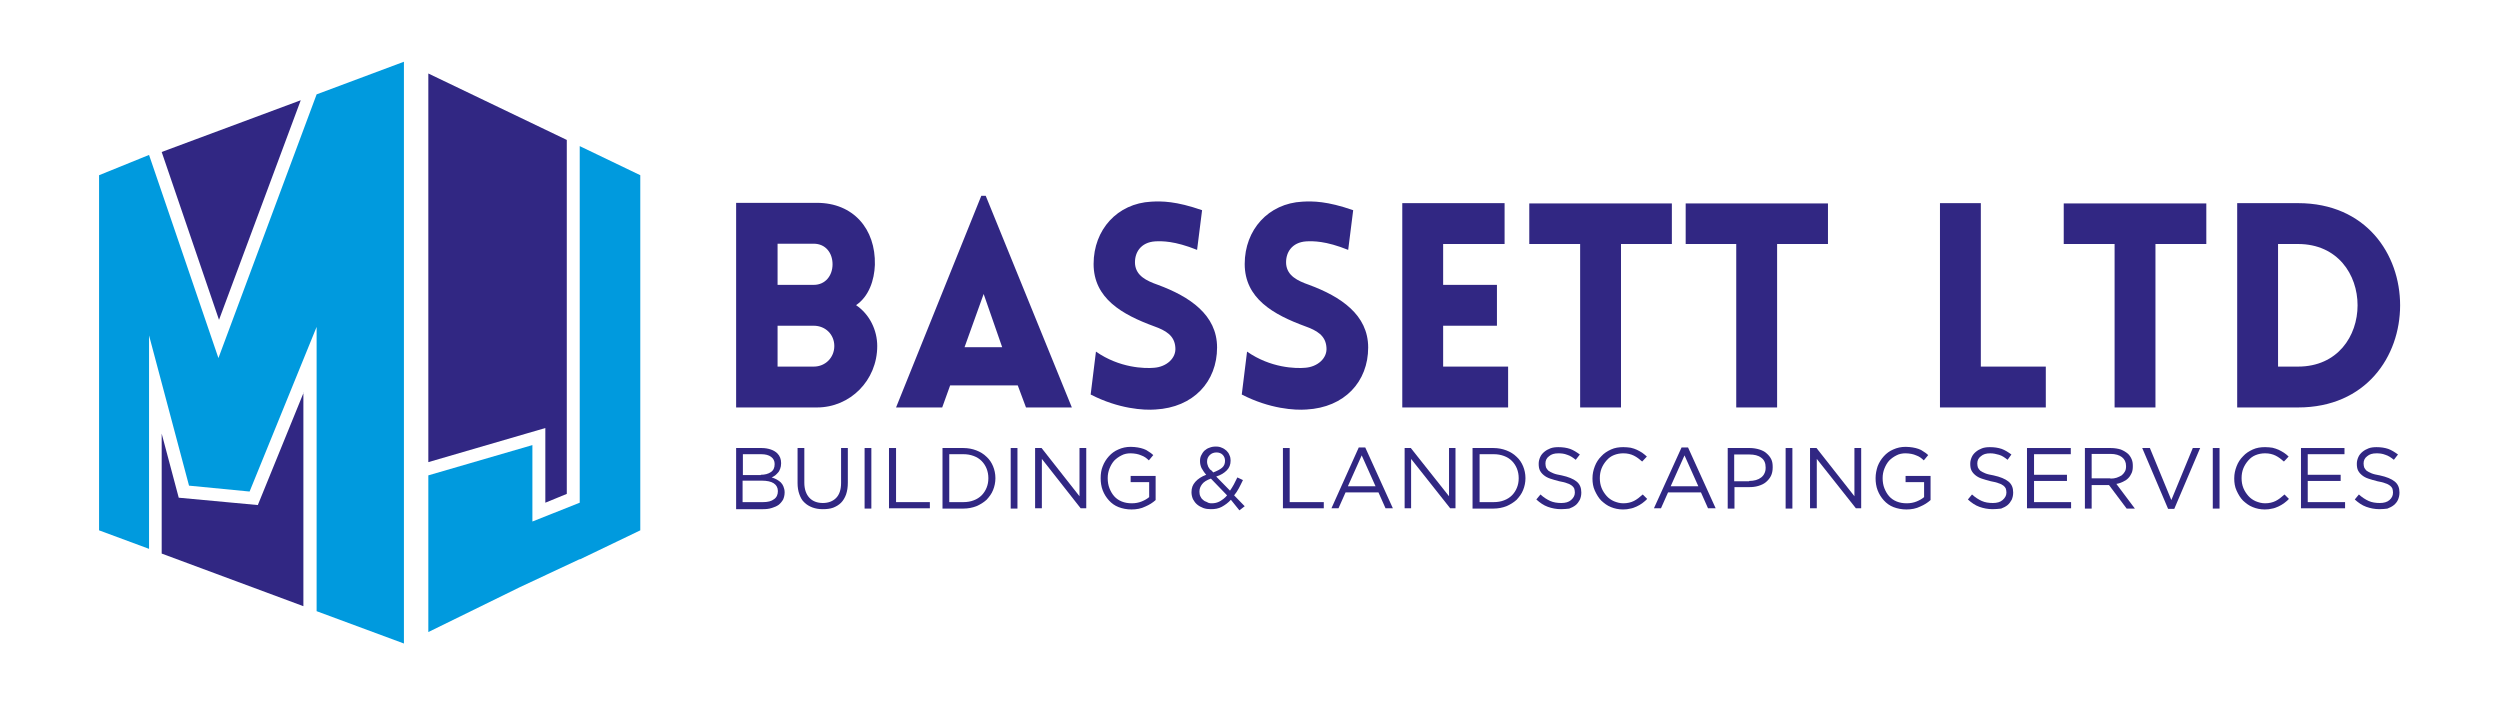
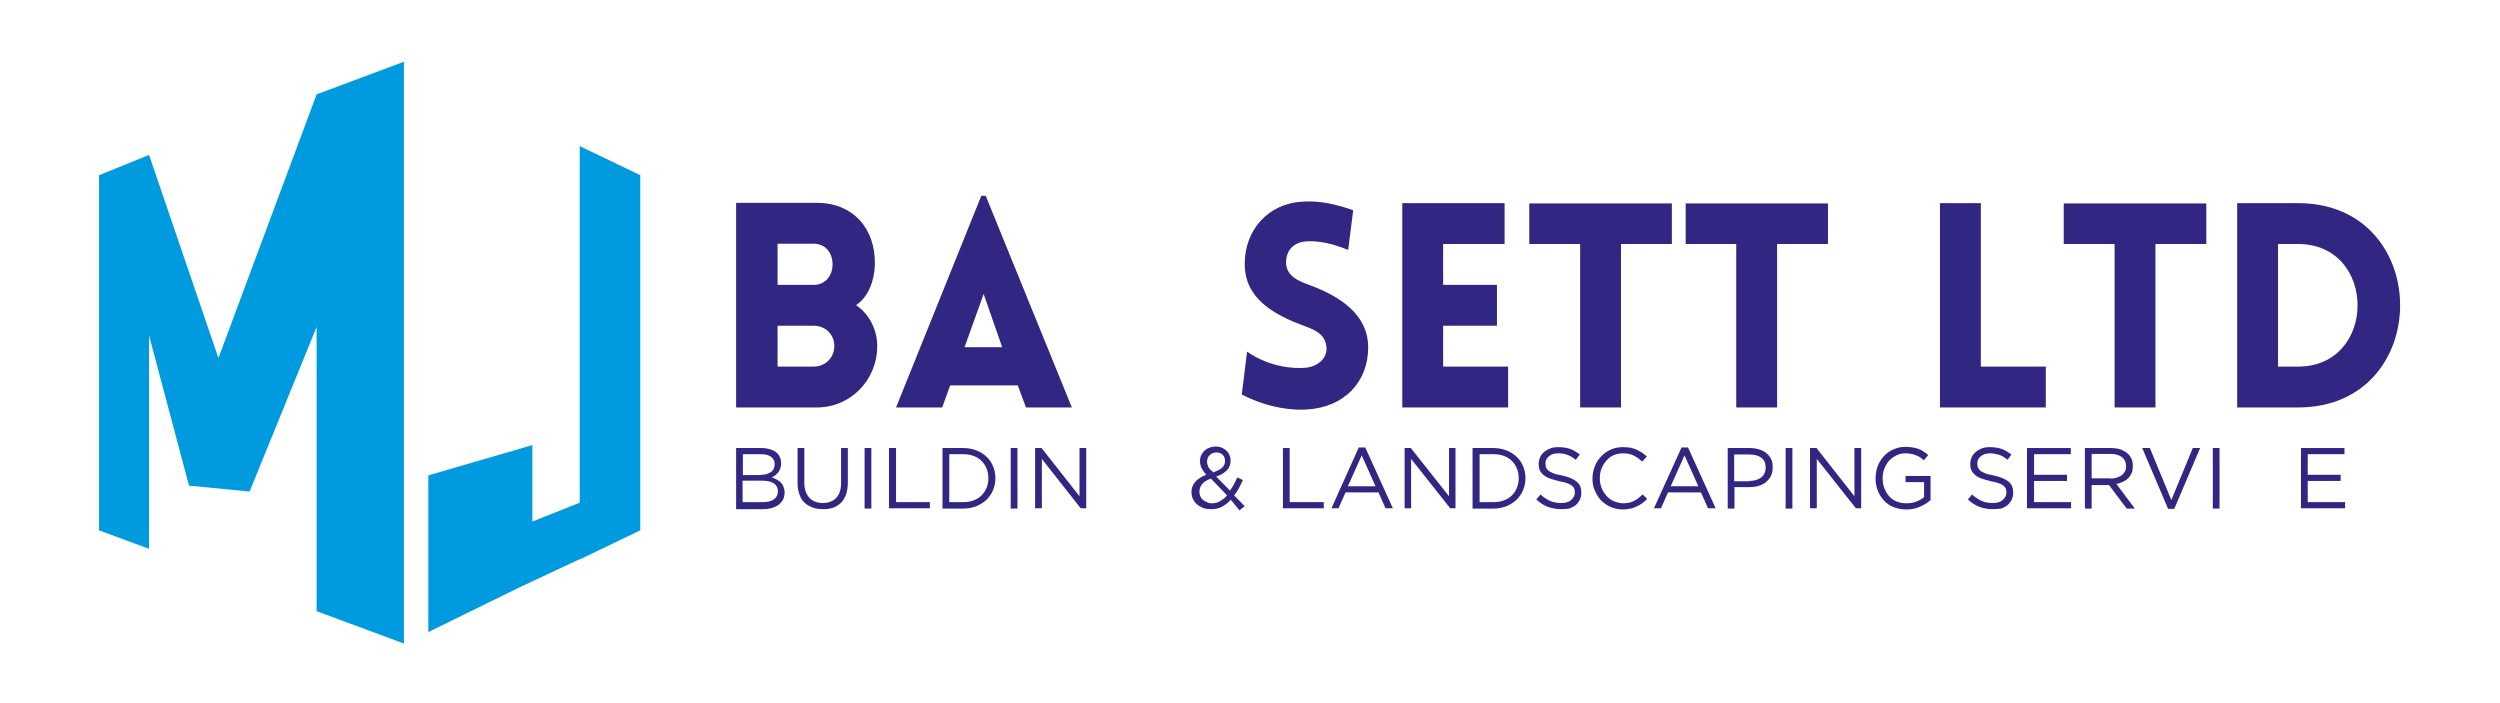
<svg xmlns="http://www.w3.org/2000/svg" version="1.1" id="Layer_1" x="0px" y="0px" viewBox="0 0 850.4 239.2" style="enable-background:new 0 0 850.4 239.2;" xml:space="preserve">
  <style type="text/css">
	.st0{fill:#009ADE;}
	.st1{fill:#312783;}
</style>
  <polygon class="st0" points="107.7,32.1 74.3,121.8 50.7,52.7 33.7,59.6 33.7,180.4 50.7,186.7 50.7,114.1 64.3,165.2 84.9,167.2   107.7,111.2 107.7,207.9 137.4,218.9 137.4,21 " />
  <polygon class="st0" points="197.2,49.7 197.2,171 181.1,177.4 181.1,151.4 145.7,161.7 145.7,215 176.9,199.7 197.2,190.2   197.2,190.3 217.8,180.4 217.8,59.6 " />
-   <path class="st1" d="M185.5,171v-25.4l-39.8,11.6V25l47.1,22.6V168L185.5,171z M103.3,133.5l-15.6,38.3l-26.9-2.5l-5.8-21.8v40.8  l48.2,17.9V133.5z M102.3,34.1L55,51.7l19.5,57.1L102.3,34.1z" />
  <path class="st1" d="M250.4,69h27.5c12.3,0,20,8.8,19.7,21.1c-0.2,5.2-2,10.7-6.4,13.7c4.6,3.1,7.2,8.5,7.2,13.9  c0,11.7-9.2,20.9-20.5,20.9h-27.5V69z M264.4,96.9h8.4h4c4,0,6.4-3.2,6.4-7c0-3.9-2.4-7-6.4-7h-12.3V96.9z M264.4,124.7h8.4h4  c4,0,7-3.1,7-7s-3-6.9-7-6.9h-12.3V124.7z" />
  <path class="st1" d="M333.8,66.6h1.5l29.3,72h-15.6l-2.8-7.5h-23l-2.7,7.5h-15.7L333.8,66.6z M340.9,118.1l-6.3-18.1l-6.5,18.1  H340.9z" />
-   <path class="st1" d="M372.8,119.6c8,5.6,16.6,5.8,19.8,5.5c4.1-0.3,7.6-3.2,7.2-7c-0.3-4-3.3-5.7-7.2-7.1  c-10.9-4-20.6-9.5-20.6-21.2c0-11.7,8.1-20.6,19.6-21.2c3.6-0.2,8.4-0.2,17.3,2.9L407.2,85c-7.7-3.1-12-3-14.2-2.9  c-5,0.3-7.2,3.9-6.9,7.8c0.4,3.9,3.8,5.6,7.8,7c10.8,4,20.1,10.2,20.1,21.3c0,11.6-8,20.4-21,21.1c-3.9,0.3-12.5-0.2-22-5.1  L372.8,119.6z" />
  <path class="st1" d="M424.2,119.6c8,5.6,16.6,5.8,19.8,5.5c4.1-0.3,7.6-3.2,7.2-7c-0.3-4-3.3-5.7-7.2-7.1  c-10.9-4-20.6-9.5-20.6-21.2c0-11.7,8.1-20.6,19.6-21.2c3.6-0.2,8.4-0.2,17.3,2.9L458.6,85c-7.7-3.1-12-3-14.2-2.9  c-5,0.3-7.2,3.9-6.9,7.8c0.4,3.9,3.8,5.6,7.8,7c10.8,4,20.1,10.2,20.1,21.3c0,11.6-8,20.4-21,21.1c-3.9,0.3-12.5-0.2-22-5.1  L424.2,119.6z" />
  <polygon class="st1" points="477,138.6 477,69.1 511.8,69.1 511.8,83 490.9,83 490.9,96.9 509.2,96.9 509.2,110.8 490.9,110.8   490.9,124.7 513,124.7 513,138.6 " />
  <polygon class="st1" points="537.5,138.6 537.5,83 520.2,83 520.2,69.2 568.7,69.2 568.7,83 551.4,83 551.4,138.6 " />
  <polygon class="st1" points="590.6,138.6 590.6,83 573.4,83 573.4,69.2 621.8,69.2 621.8,83 604.5,83 604.5,138.6 " />
  <polygon class="st1" points="673.8,69.1 673.8,124.7 695.9,124.7 695.9,138.6 659.9,138.6 659.9,69.1 " />
  <polygon class="st1" points="719.3,138.6 719.3,83 702,83 702,69.2 750.5,69.2 750.5,83 733.2,83 733.2,138.6 " />
  <path class="st1" d="M781.7,138.6H761V69.1h20.7C828,69.1,828,138.6,781.7,138.6 M774.9,83v41.7h6.8c27,0,27-41.7,0-41.7H774.9z" />
  <path class="st1" d="M250.4,152.4h8.7c1.2,0,2.2,0.2,3.1,0.5c0.9,0.3,1.7,0.8,2.2,1.3c0.9,0.9,1.3,2,1.3,3.3v0.1  c0,0.7-0.1,1.3-0.3,1.8c-0.2,0.5-0.4,1-0.7,1.3c-0.3,0.4-0.7,0.7-1,1c-0.4,0.3-0.8,0.5-1.2,0.7c0.6,0.2,1.2,0.4,1.7,0.7  c0.5,0.3,1,0.6,1.4,1c0.4,0.4,0.7,0.9,0.9,1.4c0.2,0.5,0.4,1.2,0.4,1.9v0.1c0,0.9-0.2,1.7-0.5,2.4c-0.4,0.7-0.9,1.3-1.5,1.8  c-0.7,0.5-1.4,0.8-2.4,1.1c-0.9,0.3-1.9,0.4-3,0.4h-9.1V152.4z M258.8,161.5c1.4,0,2.5-0.3,3.4-0.9c0.9-0.6,1.3-1.5,1.3-2.7v-0.1  c0-1-0.4-1.8-1.2-2.4c-0.8-0.6-1.9-0.9-3.4-0.9h-6.2v7.1H258.8z M259.6,170.8c1.6,0,2.8-0.3,3.7-1c0.9-0.6,1.3-1.6,1.3-2.7v-0.1  c0-1.1-0.5-2-1.4-2.6c-0.9-0.6-2.3-0.9-4.1-0.9h-6.5v7.3H259.6z" />
  <path class="st1" d="M279.8,173.2c-1.3,0-2.4-0.2-3.5-0.6c-1-0.4-1.9-0.9-2.7-1.7c-0.8-0.7-1.3-1.7-1.7-2.8  c-0.4-1.1-0.6-2.4-0.6-3.8v-11.9h2.3v11.8c0,2.2,0.6,3.9,1.7,5.1c1.1,1.2,2.7,1.8,4.6,1.8c1.9,0,3.4-0.6,4.5-1.7  c1.1-1.1,1.7-2.8,1.7-5.1v-11.9h2.3v11.8c0,1.5-0.2,2.8-0.6,4c-0.4,1.1-1,2.1-1.7,2.8c-0.8,0.8-1.7,1.3-2.7,1.7  C282.3,173.1,281.1,173.2,279.8,173.2" />
  <rect x="294.1" y="152.4" class="st1" width="2.3" height="20.6" />
  <polygon class="st1" points="302.4,152.4 304.8,152.4 304.8,170.8 316.3,170.8 316.3,172.9 302.4,172.9 " />
  <path class="st1" d="M320.6,152.4h7.1c1.6,0,3.1,0.3,4.4,0.8c1.3,0.5,2.5,1.2,3.5,2.2c1,0.9,1.7,2,2.2,3.2c0.5,1.2,0.8,2.6,0.8,4  v0.1c0,1.4-0.3,2.8-0.8,4c-0.5,1.3-1.3,2.3-2.2,3.3c-1,0.9-2.1,1.6-3.5,2.2c-1.3,0.5-2.8,0.8-4.4,0.8h-7.1V152.4z M327.7,170.8  c1.3,0,2.5-0.2,3.5-0.6c1.1-0.4,2-1,2.7-1.7c0.7-0.7,1.3-1.6,1.7-2.6c0.4-1,0.6-2,0.6-3.2v-0.1c0-1.1-0.2-2.2-0.6-3.2  c-0.4-1-1-1.9-1.7-2.6c-0.7-0.7-1.6-1.3-2.7-1.7c-1.1-0.4-2.2-0.6-3.5-0.6h-4.8v16.3H327.7z" />
  <rect x="343.8" y="152.4" class="st1" width="2.3" height="20.6" />
  <polygon class="st1" points="352.1,152.4 354.3,152.4 367.2,168.8 367.2,152.4 369.5,152.4 369.5,172.9 367.6,172.9 354.4,156.1   354.4,172.9 352.1,172.9 " />
-   <path class="st1" d="M384.9,173.3c-1.6,0-3.1-0.3-4.4-0.8c-1.3-0.5-2.4-1.3-3.3-2.3c-0.9-1-1.6-2.1-2.1-3.4  c-0.5-1.3-0.7-2.7-0.7-4.1v-0.1c0-1.4,0.2-2.8,0.7-4c0.5-1.3,1.2-2.4,2.1-3.4c0.9-1,2-1.8,3.2-2.3c1.3-0.6,2.7-0.9,4.2-0.9  c0.9,0,1.7,0.1,2.4,0.2c0.7,0.1,1.4,0.3,2,0.5c0.6,0.2,1.2,0.5,1.7,0.9c0.5,0.3,1.1,0.7,1.6,1.2l-1.5,1.8c-0.4-0.4-0.8-0.7-1.2-1  c-0.4-0.3-0.9-0.5-1.4-0.7c-0.5-0.2-1-0.4-1.6-0.5c-0.6-0.1-1.3-0.2-2-0.2c-1.1,0-2.2,0.2-3.1,0.7c-1,0.5-1.8,1.1-2.5,1.8  c-0.7,0.8-1.2,1.7-1.6,2.7c-0.4,1-0.6,2.1-0.6,3.2v0.1c0,1.2,0.2,2.4,0.6,3.4c0.4,1,0.9,1.9,1.6,2.7c0.7,0.8,1.6,1.4,2.6,1.8  c1,0.4,2.1,0.6,3.4,0.6c1.2,0,2.3-0.2,3.3-0.6c1-0.4,1.9-0.9,2.6-1.5V164h-6.3v-2.1h8.5v8.2c-1,0.9-2.1,1.6-3.5,2.2  C388.2,173,386.6,173.3,384.9,173.3" />
  <path class="st1" d="M418.7,170c-0.9,1-2,1.8-3.1,2.4c-1.1,0.6-2.3,0.8-3.7,0.8c-0.9,0-1.8-0.1-2.6-0.4c-0.8-0.3-1.5-0.7-2.1-1.2  c-0.6-0.5-1-1.1-1.4-1.8c-0.3-0.7-0.5-1.5-0.5-2.3v-0.1c0-1.4,0.4-2.5,1.3-3.5c0.9-1,2.1-1.8,3.7-2.4c-0.7-0.8-1.2-1.6-1.6-2.3  c-0.3-0.7-0.5-1.4-0.5-2.3v-0.1c0-0.7,0.1-1.3,0.4-1.9c0.3-0.6,0.6-1.1,1.1-1.6c0.5-0.4,1-0.8,1.7-1c0.7-0.3,1.4-0.4,2.2-0.4  c0.7,0,1.4,0.1,2,0.4c0.6,0.2,1.1,0.6,1.6,1c0.4,0.4,0.8,0.9,1,1.5c0.3,0.6,0.4,1.2,0.4,1.8v0.1c0,1.3-0.4,2.4-1.3,3.3  c-0.9,0.9-2,1.6-3.6,2.1l4.7,4.8c0.5-0.7,0.9-1.4,1.3-2.1c0.4-0.8,0.8-1.6,1.2-2.4l1.9,0.9c-0.5,1-0.9,1.9-1.4,2.8  c-0.5,0.9-1,1.7-1.6,2.4l3.6,3.7l-1.8,1.4L418.7,170z M412.2,171.2c1,0,1.9-0.2,2.8-0.7c0.8-0.5,1.7-1.1,2.4-2l-5.5-5.7  c-1.4,0.5-2.4,1.1-3,1.9c-0.6,0.8-0.9,1.6-0.9,2.5v0.1c0,0.5,0.1,1.1,0.3,1.5c0.2,0.5,0.5,0.9,0.9,1.2c0.4,0.4,0.8,0.6,1.4,0.8  C411,171.1,411.5,171.2,412.2,171.2 M412.7,160.7c1.3-0.5,2.3-1,3-1.6c0.7-0.6,1-1.4,1-2.3v-0.1c0-0.8-0.3-1.5-0.8-2  c-0.5-0.5-1.2-0.8-2.1-0.8c-0.9,0-1.7,0.3-2.3,0.9c-0.6,0.6-0.9,1.3-0.9,2.1v0.1c0,0.3,0,0.6,0.1,0.9c0.1,0.3,0.2,0.6,0.3,0.9  c0.2,0.3,0.4,0.6,0.6,0.9C412,159.9,412.4,160.3,412.7,160.7" />
  <polygon class="st1" points="436.4,152.4 438.7,152.4 438.7,170.8 450.3,170.8 450.3,172.9 436.4,172.9 " />
  <path class="st1" d="M462.2,152.2h2.2l9.4,20.7h-2.5l-2.4-5.4h-11.2l-2.4,5.4h-2.4L462.2,152.2z M467.9,165.4l-4.7-10.5l-4.7,10.5  H467.9z" />
  <polygon class="st1" points="477.8,152.4 479.9,152.4 492.9,168.8 492.9,152.4 495.1,152.4 495.1,172.9 493.3,172.9 480,156.1   480,172.9 477.8,172.9 " />
  <path class="st1" d="M500.9,152.4h7.1c1.6,0,3.1,0.3,4.4,0.8c1.3,0.5,2.5,1.2,3.5,2.2c1,0.9,1.7,2,2.2,3.2c0.5,1.2,0.8,2.6,0.8,4  v0.1c0,1.4-0.3,2.8-0.8,4c-0.5,1.3-1.3,2.3-2.2,3.3c-1,0.9-2.1,1.6-3.5,2.2c-1.3,0.5-2.8,0.8-4.4,0.8h-7.1V152.4z M508.1,170.8  c1.3,0,2.5-0.2,3.5-0.6c1.1-0.4,2-1,2.7-1.7c0.7-0.7,1.3-1.6,1.7-2.6c0.4-1,0.6-2,0.6-3.2v-0.1c0-1.1-0.2-2.2-0.6-3.2  c-0.4-1-1-1.9-1.7-2.6c-0.7-0.7-1.6-1.3-2.7-1.7c-1.1-0.4-2.2-0.6-3.5-0.6h-4.8v16.3H508.1z" />
  <path class="st1" d="M531,173.2c-1.6,0-3.1-0.3-4.5-0.8c-1.4-0.5-2.7-1.4-3.9-2.5l1.4-1.7c1.1,1,2.2,1.7,3.3,2.2  c1.1,0.5,2.4,0.7,3.8,0.7c1.4,0,2.5-0.3,3.3-1c0.8-0.7,1.3-1.5,1.3-2.5v-0.1c0-0.5-0.1-0.9-0.2-1.3c-0.2-0.4-0.4-0.7-0.8-1  c-0.4-0.3-0.9-0.6-1.6-0.8c-0.7-0.3-1.6-0.5-2.7-0.7c-1.2-0.3-2.2-0.6-3.1-0.9c-0.9-0.3-1.6-0.7-2.2-1.2c-0.6-0.5-1-1-1.3-1.6  c-0.3-0.6-0.4-1.4-0.4-2.2v-0.1c0-0.8,0.2-1.5,0.5-2.2c0.3-0.7,0.8-1.3,1.4-1.8c0.6-0.5,1.3-0.9,2.1-1.2c0.8-0.3,1.7-0.4,2.7-0.4  c1.5,0,2.8,0.2,4,0.6c1.1,0.4,2.2,1.1,3.3,1.9l-1.4,1.8c-1-0.8-1.9-1.4-2.9-1.7c-1-0.4-2-0.5-3-0.5c-1.4,0-2.4,0.3-3.2,1  c-0.8,0.6-1.2,1.4-1.2,2.4v0.1c0,0.5,0.1,0.9,0.2,1.3c0.2,0.4,0.4,0.7,0.8,1.1c0.4,0.3,1,0.6,1.7,0.9c0.7,0.3,1.7,0.5,2.8,0.7  c2.3,0.5,4,1.2,5.1,2.1c1.1,0.9,1.6,2.1,1.6,3.7v0.1c0,0.9-0.2,1.7-0.5,2.4c-0.4,0.7-0.8,1.3-1.4,1.8c-0.6,0.5-1.4,0.9-2.2,1.2  C532.9,173.1,532,173.2,531,173.2" />
  <path class="st1" d="M552.1,173.3c-1.5,0-2.9-0.3-4.1-0.8c-1.3-0.5-2.3-1.3-3.3-2.2c-0.9-0.9-1.6-2.1-2.2-3.4s-0.8-2.7-0.8-4.1v-0.1  c0-1.5,0.3-2.8,0.8-4.1s1.2-2.4,2.2-3.4c0.9-1,2-1.7,3.3-2.3c1.3-0.6,2.7-0.8,4.2-0.8c0.9,0,1.8,0.1,2.5,0.2  c0.8,0.2,1.5,0.4,2.1,0.7c0.6,0.3,1.2,0.6,1.8,1c0.5,0.4,1.1,0.8,1.6,1.3l-1.6,1.7c-0.9-0.8-1.8-1.5-2.8-2c-1-0.5-2.2-0.8-3.6-0.8  c-1.1,0-2.2,0.2-3.2,0.6c-1,0.4-1.8,1-2.5,1.8c-0.7,0.8-1.3,1.7-1.7,2.7c-0.4,1-0.6,2.1-0.6,3.3v0.1c0,1.2,0.2,2.3,0.6,3.3  c0.4,1,1,1.9,1.7,2.7c0.7,0.8,1.6,1.4,2.5,1.8c1,0.4,2,0.7,3.2,0.7c1.4,0,2.6-0.3,3.6-0.8c1-0.5,2-1.3,3-2.2l1.5,1.5  c-0.5,0.6-1.1,1-1.7,1.5c-0.6,0.4-1.2,0.8-1.9,1.1c-0.7,0.3-1.4,0.6-2.1,0.7C553.9,173.2,553,173.3,552.1,173.3" />
  <path class="st1" d="M572,152.2h2.2l9.4,20.7H581l-2.4-5.4h-11.2l-2.4,5.4h-2.4L572,152.2z M577.7,165.4l-4.7-10.5l-4.7,10.5H577.7z  " />
  <path class="st1" d="M587.6,152.4h7.7c1.1,0,2.2,0.2,3.2,0.5c0.9,0.3,1.8,0.7,2.4,1.3c0.7,0.6,1.2,1.2,1.6,2  c0.4,0.8,0.5,1.7,0.5,2.7v0.1c0,1.1-0.2,2.1-0.6,2.9c-0.4,0.8-1,1.5-1.7,2.1c-0.7,0.6-1.6,1-2.6,1.3c-1,0.3-2,0.4-3.1,0.4h-5v7.3  h-2.3V152.4z M595,163.6c0.8,0,1.6-0.1,2.3-0.3c0.7-0.2,1.3-0.5,1.8-0.9c0.5-0.4,0.9-0.9,1.1-1.4c0.3-0.6,0.4-1.2,0.4-1.9V159  c0-1.5-0.5-2.6-1.5-3.3c-1-0.8-2.4-1.1-4-1.1h-5.2v9.1H595z" />
  <rect x="607.4" y="152.4" class="st1" width="2.3" height="20.6" />
  <polygon class="st1" points="615.7,152.4 617.9,152.4 630.8,168.8 630.8,152.4 633.1,152.4 633.1,172.9 631.3,172.9 618,156.1   618,172.9 615.7,172.9 " />
  <path class="st1" d="M648.5,173.3c-1.6,0-3.1-0.3-4.4-0.8c-1.3-0.5-2.4-1.3-3.3-2.3c-0.9-1-1.6-2.1-2.1-3.4  c-0.5-1.3-0.7-2.7-0.7-4.1v-0.1c0-1.4,0.3-2.8,0.7-4c0.5-1.3,1.2-2.4,2.1-3.4c0.9-1,2-1.8,3.2-2.3c1.3-0.6,2.7-0.9,4.2-0.9  c0.9,0,1.7,0.1,2.4,0.2c0.7,0.1,1.4,0.3,2,0.5c0.6,0.2,1.2,0.5,1.7,0.9c0.5,0.3,1.1,0.7,1.6,1.2l-1.5,1.8c-0.4-0.4-0.8-0.7-1.2-1  c-0.4-0.3-0.9-0.5-1.4-0.7c-0.5-0.2-1-0.4-1.6-0.5c-0.6-0.1-1.3-0.2-2-0.2c-1.1,0-2.2,0.2-3.1,0.7c-1,0.5-1.8,1.1-2.5,1.8  c-0.7,0.8-1.2,1.7-1.6,2.7c-0.4,1-0.6,2.1-0.6,3.2v0.1c0,1.2,0.2,2.4,0.6,3.4c0.4,1,0.9,1.9,1.6,2.7c0.7,0.8,1.6,1.4,2.6,1.8  c1,0.4,2.1,0.6,3.4,0.6c1.2,0,2.3-0.2,3.3-0.6c1-0.4,1.9-0.9,2.6-1.5V164h-6.3v-2.1h8.5v8.2c-1,0.9-2.1,1.6-3.5,2.2  C651.8,173,650.2,173.3,648.5,173.3" />
  <path class="st1" d="M677.8,173.2c-1.6,0-3.1-0.3-4.5-0.8c-1.4-0.5-2.7-1.4-3.9-2.5l1.4-1.7c1.1,1,2.2,1.7,3.3,2.2  c1.1,0.5,2.4,0.7,3.8,0.7c1.4,0,2.5-0.3,3.3-1c0.8-0.7,1.3-1.5,1.3-2.5v-0.1c0-0.5-0.1-0.9-0.2-1.3c-0.2-0.4-0.4-0.7-0.8-1  c-0.4-0.3-0.9-0.6-1.6-0.8c-0.7-0.3-1.6-0.5-2.7-0.7c-1.2-0.3-2.2-0.6-3.1-0.9c-0.9-0.3-1.6-0.7-2.2-1.2c-0.6-0.5-1-1-1.3-1.6  c-0.3-0.6-0.4-1.4-0.4-2.2v-0.1c0-0.8,0.2-1.5,0.5-2.2c0.3-0.7,0.8-1.3,1.4-1.8c0.6-0.5,1.3-0.9,2.1-1.2c0.8-0.3,1.7-0.4,2.7-0.4  c1.5,0,2.8,0.2,4,0.6c1.1,0.4,2.2,1.1,3.3,1.9l-1.3,1.8c-1-0.8-1.9-1.4-2.9-1.7s-2-0.5-3-0.5c-1.4,0-2.4,0.3-3.2,1  c-0.8,0.6-1.2,1.4-1.2,2.4v0.1c0,0.5,0.1,0.9,0.2,1.3c0.2,0.4,0.4,0.7,0.8,1.1c0.4,0.3,1,0.6,1.7,0.9c0.7,0.3,1.7,0.5,2.8,0.7  c2.3,0.5,4,1.2,5.1,2.1c1.1,0.9,1.6,2.1,1.6,3.7v0.1c0,0.9-0.2,1.7-0.5,2.4c-0.4,0.7-0.8,1.3-1.4,1.8c-0.6,0.5-1.4,0.9-2.2,1.2  C679.8,173.1,678.8,173.2,677.8,173.2" />
  <polygon class="st1" points="689.5,152.4 704.4,152.4 704.4,154.5 691.9,154.5 691.9,161.5 703.1,161.5 703.1,163.6 691.9,163.6   691.9,170.8 704.5,170.8 704.5,172.9 689.5,172.9 " />
  <path class="st1" d="M709.2,152.4h8.8c1.3,0,2.4,0.2,3.4,0.5c1,0.4,1.8,0.9,2.5,1.5c0.5,0.5,0.9,1.1,1.2,1.8  c0.3,0.7,0.4,1.4,0.4,2.3v0.1c0,0.9-0.1,1.6-0.4,2.3c-0.3,0.7-0.7,1.3-1.2,1.8c-0.5,0.5-1.1,0.9-1.8,1.2c-0.7,0.3-1.4,0.6-2.2,0.7  l6.3,8.4h-2.8l-6-8h-0.1h-5.8v8h-2.3V152.4z M717.9,162.8c0.8,0,1.5-0.1,2.1-0.3c0.6-0.2,1.2-0.5,1.7-0.8c0.5-0.4,0.8-0.8,1.1-1.3  c0.3-0.5,0.4-1.1,0.4-1.8v-0.1c0-1.3-0.5-2.3-1.4-3c-0.9-0.7-2.2-1.1-3.9-1.1h-6.4v8.3H717.9z" />
  <polygon class="st1" points="728.7,152.4 731.3,152.4 738.6,170.1 745.9,152.4 748.4,152.4 739.6,173.1 737.5,173.1 " />
  <rect x="752.7" y="152.4" class="st1" width="2.3" height="20.6" />
-   <path class="st1" d="M770.4,173.3c-1.5,0-2.9-0.3-4.1-0.8c-1.3-0.5-2.3-1.3-3.3-2.2c-0.9-0.9-1.6-2.1-2.2-3.4s-0.8-2.7-0.8-4.1v-0.1  c0-1.5,0.3-2.8,0.8-4.1s1.2-2.4,2.2-3.4c0.9-1,2-1.7,3.3-2.3c1.3-0.6,2.7-0.8,4.2-0.8c0.9,0,1.8,0.1,2.5,0.2  c0.7,0.2,1.5,0.4,2.1,0.7c0.6,0.3,1.2,0.6,1.8,1c0.6,0.4,1.1,0.8,1.6,1.3l-1.6,1.7c-0.9-0.8-1.8-1.5-2.8-2c-1-0.5-2.2-0.8-3.6-0.8  c-1.1,0-2.2,0.2-3.2,0.6c-1,0.4-1.8,1-2.5,1.8c-0.7,0.8-1.3,1.7-1.7,2.7c-0.4,1-0.6,2.1-0.6,3.3v0.1c0,1.2,0.2,2.3,0.6,3.3  c0.4,1,1,1.9,1.7,2.7c0.7,0.8,1.6,1.4,2.5,1.8c1,0.4,2,0.7,3.2,0.7c1.4,0,2.6-0.3,3.6-0.8s2-1.3,3-2.2l1.5,1.5  c-0.5,0.6-1.1,1-1.7,1.5c-0.6,0.4-1.2,0.8-1.9,1.1c-0.7,0.3-1.4,0.6-2.1,0.7C772.2,173.2,771.3,173.3,770.4,173.3" />
  <polygon class="st1" points="782.7,152.4 797.5,152.4 797.5,154.5 785,154.5 785,161.5 796.2,161.5 796.2,163.6 785,163.6   785,170.8 797.7,170.8 797.7,172.9 782.7,172.9 " />
-   <path class="st1" d="M809.4,173.2c-1.6,0-3.1-0.3-4.5-0.8c-1.4-0.5-2.7-1.4-3.9-2.5l1.4-1.7c1.1,1,2.2,1.7,3.3,2.2  c1.1,0.5,2.4,0.7,3.8,0.7c1.4,0,2.5-0.3,3.3-1c0.8-0.7,1.2-1.5,1.2-2.5v-0.1c0-0.5-0.1-0.9-0.2-1.3c-0.2-0.4-0.4-0.7-0.8-1  c-0.4-0.3-0.9-0.6-1.6-0.8c-0.7-0.3-1.6-0.5-2.7-0.7c-1.2-0.3-2.2-0.6-3.1-0.9c-0.9-0.3-1.6-0.7-2.2-1.2c-0.6-0.5-1-1-1.3-1.6  c-0.3-0.6-0.4-1.4-0.4-2.2v-0.1c0-0.8,0.2-1.5,0.5-2.2c0.3-0.7,0.8-1.3,1.4-1.8c0.6-0.5,1.3-0.9,2.1-1.2c0.8-0.3,1.7-0.4,2.7-0.4  c1.5,0,2.8,0.2,4,0.6c1.1,0.4,2.2,1.1,3.3,1.9l-1.4,1.8c-1-0.8-1.9-1.4-2.9-1.7c-1-0.4-2-0.5-3-0.5c-1.4,0-2.4,0.3-3.2,1  c-0.8,0.6-1.2,1.4-1.2,2.4v0.1c0,0.5,0.1,0.9,0.2,1.3c0.2,0.4,0.4,0.7,0.8,1.1c0.4,0.3,1,0.6,1.7,0.9c0.7,0.3,1.7,0.5,2.8,0.7  c2.3,0.5,4,1.2,5.1,2.1c1.1,0.9,1.6,2.1,1.6,3.7v0.1c0,0.9-0.2,1.7-0.5,2.4c-0.3,0.7-0.8,1.3-1.4,1.8c-0.6,0.5-1.4,0.9-2.2,1.2  C811.4,173.1,810.4,173.2,809.4,173.2" />
</svg>